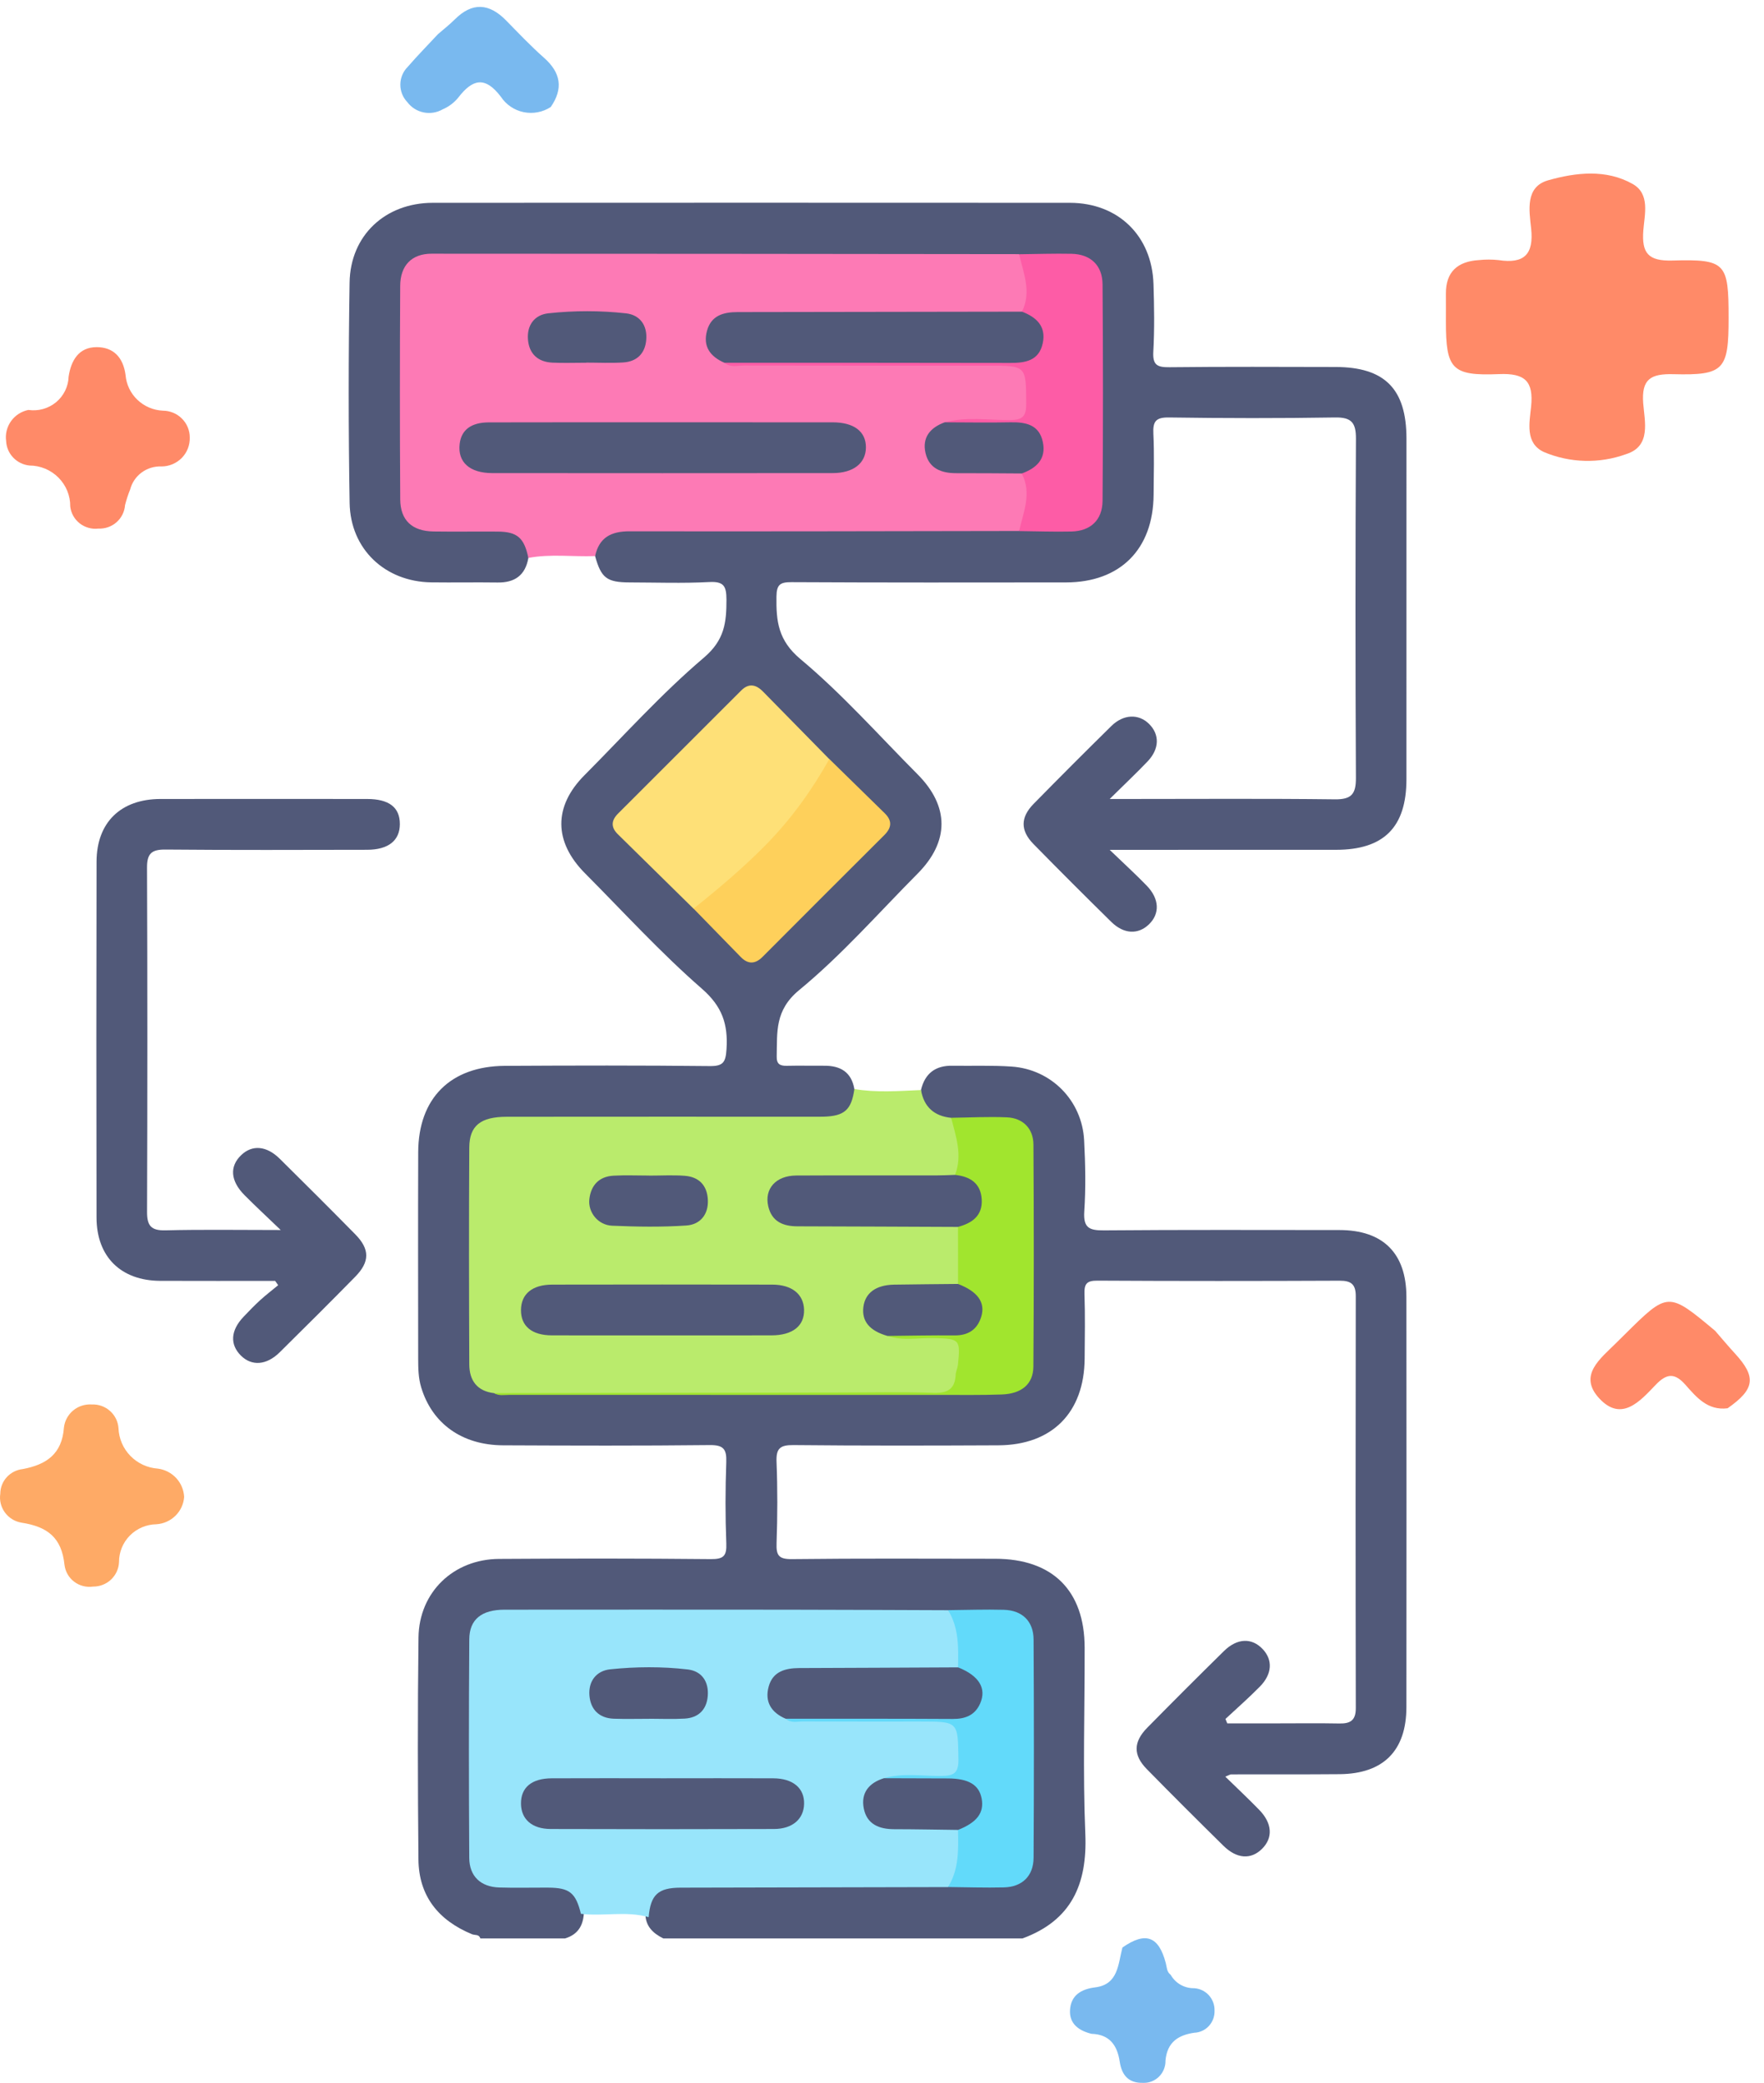
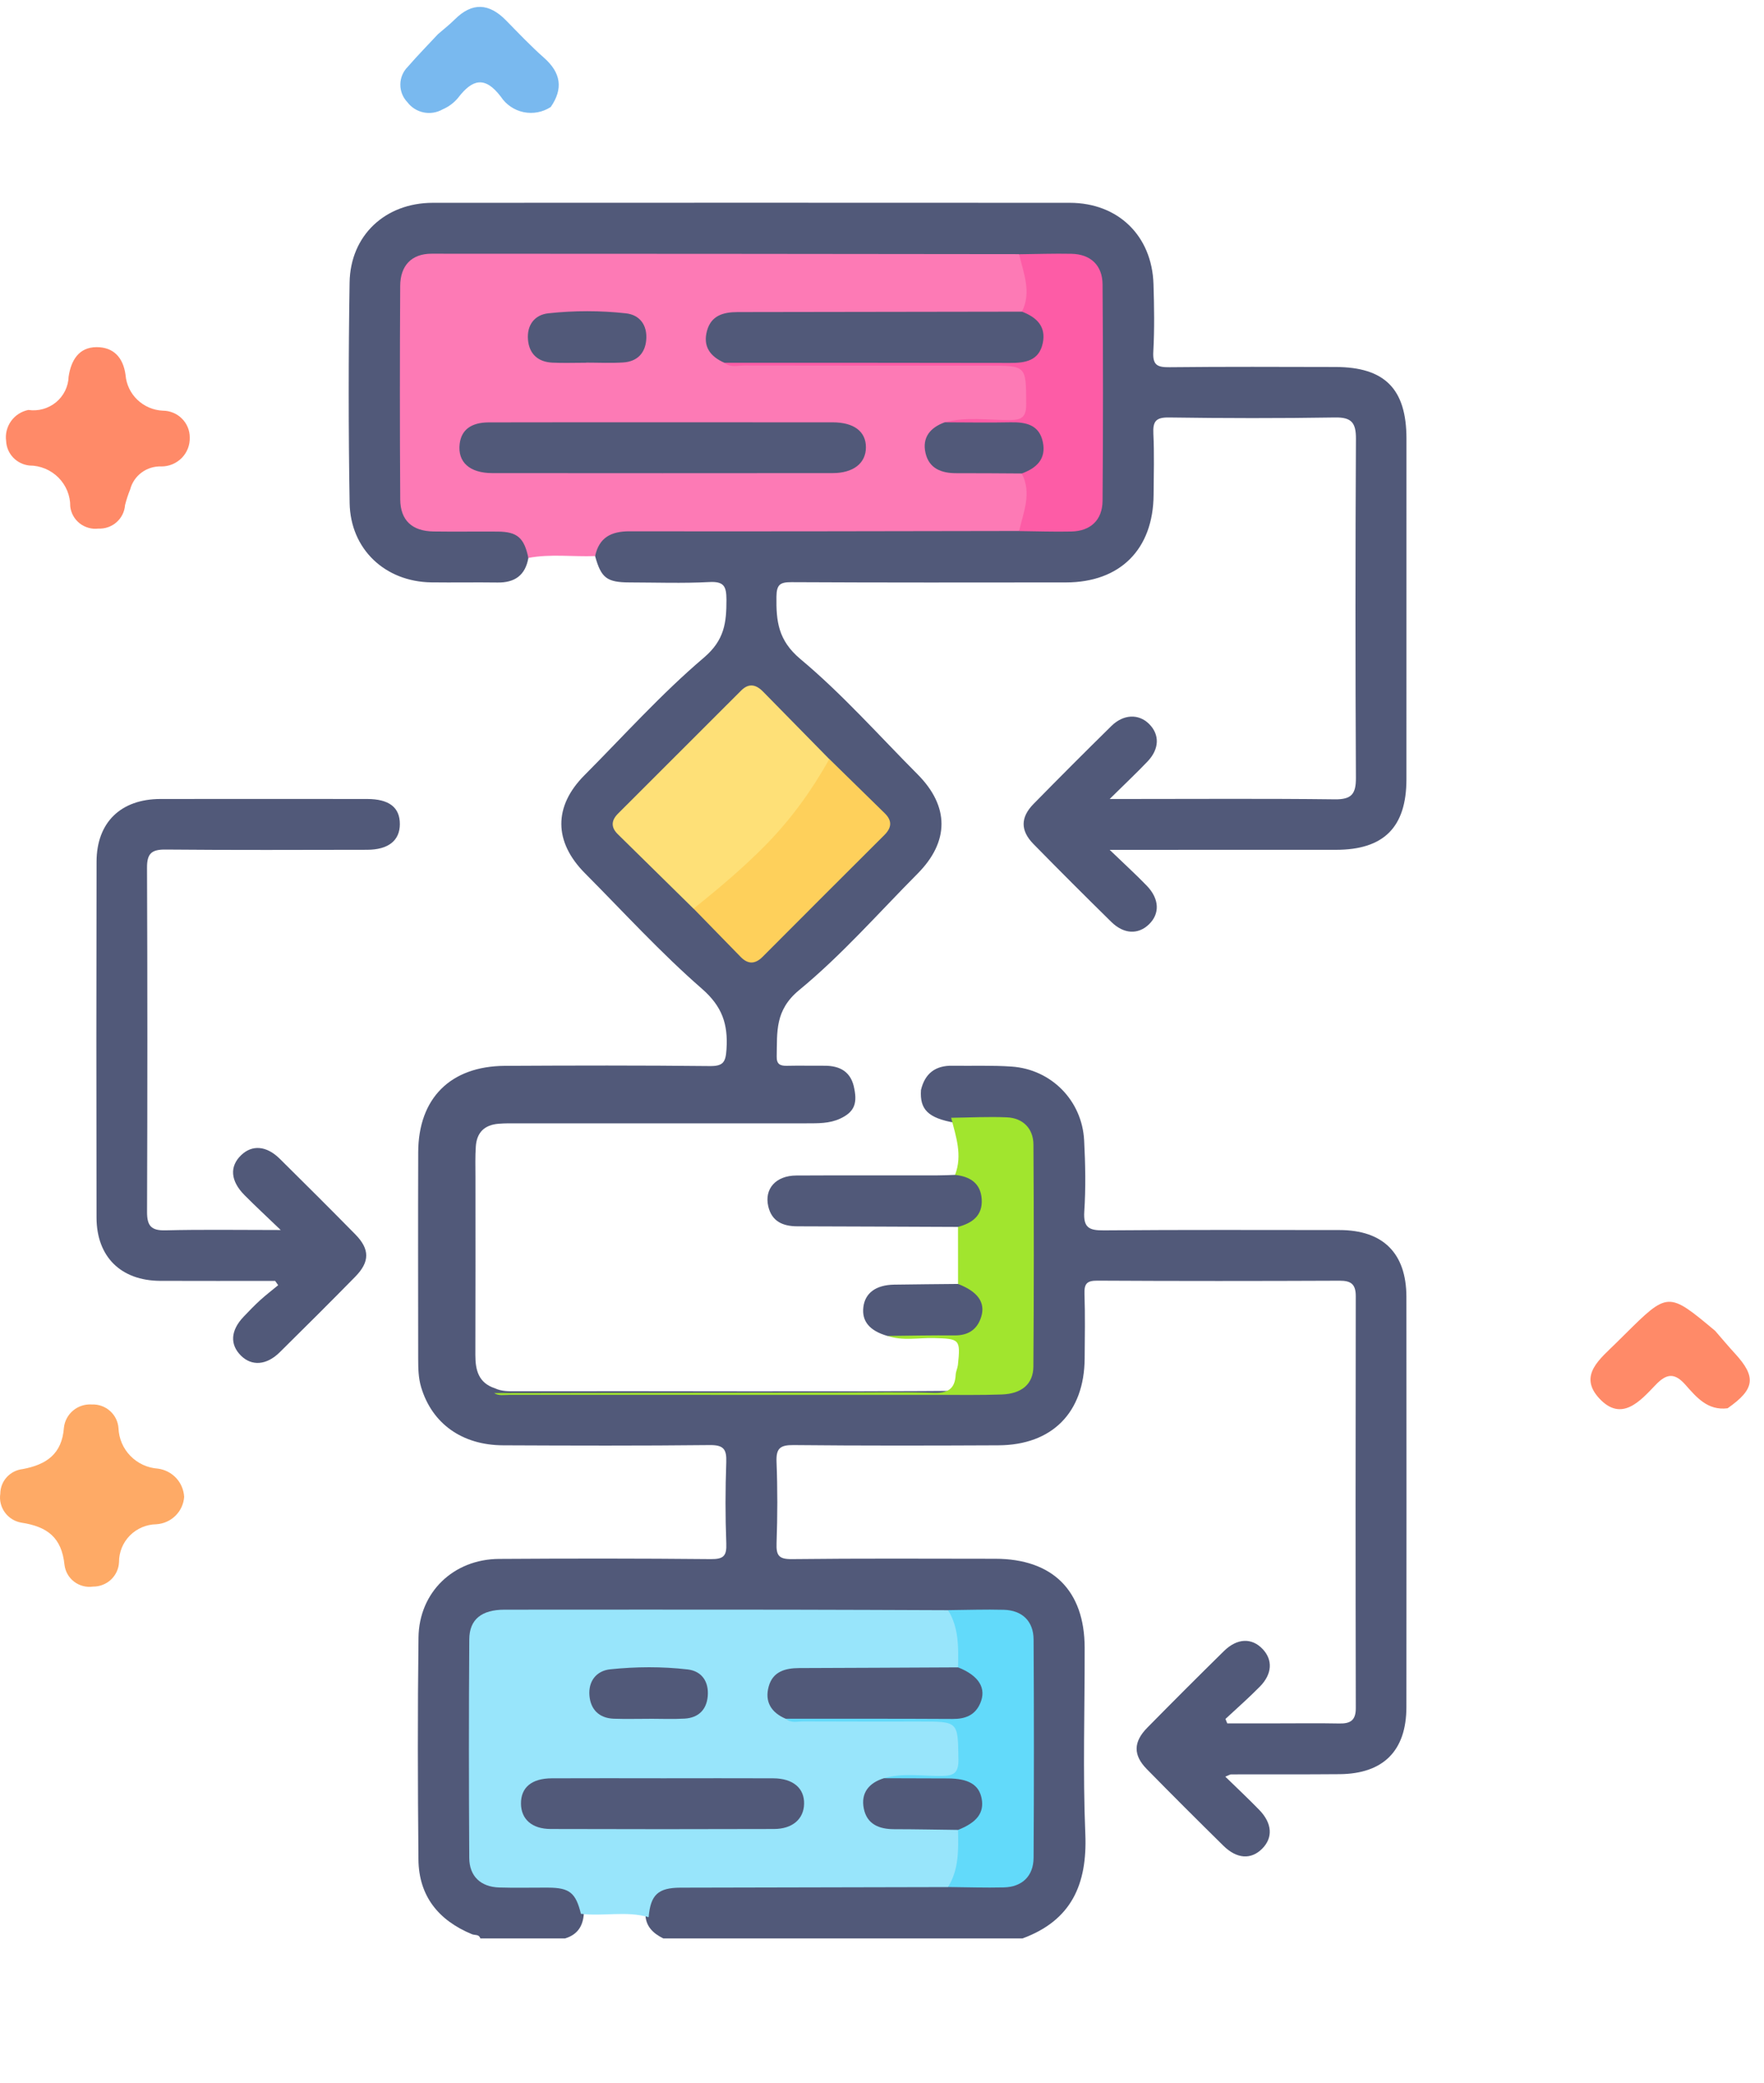
<svg xmlns="http://www.w3.org/2000/svg" width="61" height="72" viewBox="0 0 61 72" fill="none">
  <path d="M16.61 67.007C16.567 66.855 16.421 66.903 16.323 66.862C15.167 66.385 14.482 65.546 14.47 64.277C14.446 61.719 14.44 59.161 14.472 56.604C14.492 55.037 15.682 53.898 17.255 53.888C19.695 53.872 22.136 53.871 24.576 53.895C25.017 53.899 25.134 53.791 25.116 53.352C25.079 52.416 25.082 51.477 25.115 50.541C25.131 50.092 25.018 49.948 24.543 49.953C22.161 49.979 19.779 49.972 17.397 49.961C15.973 49.955 14.942 49.208 14.565 47.958C14.467 47.634 14.462 47.304 14.461 46.973C14.459 44.591 14.454 42.209 14.462 39.827C14.469 37.964 15.577 36.855 17.457 36.844C19.819 36.831 22.182 36.826 24.544 36.852C25.021 36.858 25.095 36.706 25.123 36.265C25.178 35.406 24.978 34.793 24.271 34.177C22.846 32.935 21.564 31.53 20.229 30.187C19.146 29.098 19.138 27.876 20.209 26.8C21.572 25.43 22.871 23.982 24.339 22.735C25.056 22.126 25.122 21.519 25.121 20.731C25.12 20.262 25.033 20.094 24.526 20.12C23.61 20.168 22.691 20.135 21.773 20.133C20.984 20.131 20.789 19.981 20.579 19.224C20.42 18.764 20.713 18.536 21.045 18.341C21.269 18.209 21.529 18.193 21.783 18.193C26.248 18.192 30.714 18.169 35.178 18.203C35.744 18.194 36.31 18.212 36.876 18.192C37.549 18.168 37.822 17.924 37.95 17.266C37.983 17.093 37.992 16.917 37.992 16.741C37.996 14.594 37.995 12.447 37.992 10.3C37.992 10.163 37.989 10.026 37.97 9.89C37.88 9.276 37.586 8.99 36.968 8.955C36.383 8.923 35.797 8.955 35.211 8.938C31.071 8.968 26.931 8.945 22.791 8.951C20.33 8.955 17.869 8.947 15.409 8.953C14.283 8.956 13.989 9.249 13.985 10.383C13.977 12.512 13.975 14.64 13.985 16.769C13.991 17.886 14.303 18.181 15.425 18.192C16.069 18.198 16.716 18.151 17.357 18.219C18.041 18.291 18.35 18.672 18.271 19.289C18.165 19.888 17.799 20.146 17.202 20.136C16.44 20.125 15.678 20.141 14.917 20.131C13.32 20.111 12.116 18.987 12.09 17.383C12.048 14.845 12.049 12.305 12.089 9.766C12.115 8.134 13.326 7.012 14.965 7.011C22.309 7.007 29.652 7.007 36.996 7.011C38.663 7.012 39.835 8.148 39.888 9.817C39.913 10.598 39.925 11.381 39.882 12.16C39.856 12.624 40.024 12.699 40.441 12.694C42.355 12.673 44.269 12.682 46.183 12.686C47.886 12.689 48.635 13.445 48.636 15.159C48.637 19.085 48.637 23.011 48.635 26.936C48.635 28.594 47.855 29.375 46.202 29.376C43.839 29.378 41.475 29.377 39.112 29.377C38.926 29.377 38.741 29.377 38.373 29.377C38.882 29.866 39.279 30.228 39.653 30.614C40.097 31.072 40.114 31.587 39.727 31.957C39.355 32.312 38.862 32.293 38.429 31.868C37.523 30.978 36.625 30.081 35.736 29.174C35.283 28.712 35.285 28.255 35.74 27.791C36.629 26.884 37.526 25.987 38.431 25.097C38.85 24.685 39.374 24.668 39.733 25.022C40.106 25.39 40.097 25.887 39.683 26.322C39.296 26.727 38.887 27.112 38.374 27.619C38.688 27.619 38.851 27.619 39.014 27.619C41.397 27.619 43.78 27.602 46.162 27.631C46.74 27.638 46.891 27.443 46.888 26.889C46.868 22.983 46.868 19.077 46.889 15.171C46.892 14.615 46.74 14.421 46.166 14.431C44.252 14.462 42.338 14.459 40.424 14.431C39.968 14.424 39.863 14.567 39.884 14.993C39.918 15.694 39.897 16.399 39.892 17.102C39.88 18.986 38.738 20.131 36.863 20.133C33.699 20.136 30.535 20.141 27.371 20.124C26.974 20.122 26.855 20.208 26.85 20.628C26.839 21.473 26.906 22.137 27.683 22.786C29.131 23.996 30.396 25.426 31.732 26.768C32.833 27.875 32.833 29.091 31.729 30.202C30.38 31.56 29.108 33.013 27.637 34.224C26.789 34.922 26.878 35.673 26.859 36.517C26.852 36.787 26.977 36.848 27.213 36.842C27.642 36.832 28.073 36.843 28.502 36.84C29.061 36.836 29.442 37.057 29.544 37.644C29.651 38.175 29.518 38.453 29.047 38.671C28.68 38.84 28.286 38.83 27.896 38.831C24.577 38.832 21.257 38.831 17.938 38.831C17.704 38.831 17.469 38.826 17.236 38.846C16.756 38.887 16.488 39.143 16.454 39.629C16.429 39.98 16.441 40.332 16.441 40.683C16.441 42.733 16.445 44.783 16.438 46.833C16.437 47.365 16.548 47.805 17.116 47.99C17.354 48.103 17.608 48.094 17.862 48.093C23.203 48.081 28.545 48.118 33.886 48.073C34.12 48.071 34.354 48.07 34.586 48.03C35.252 47.914 35.514 47.646 35.518 46.978C35.536 44.6 35.536 42.221 35.519 39.843C35.513 39.069 35.272 38.858 34.478 38.835C33.991 38.822 33.504 38.855 33.017 38.811C32.1 38.649 31.8 38.358 31.848 37.678C31.984 37.108 32.344 36.83 32.932 36.84C33.615 36.85 34.3 36.822 34.981 36.869C36.354 36.963 37.419 38.043 37.49 39.42C37.533 40.238 37.549 41.063 37.495 41.879C37.458 42.448 37.67 42.535 38.176 42.531C40.891 42.508 43.605 42.519 46.32 42.52C47.826 42.521 48.633 43.321 48.634 44.831C48.638 49.557 48.638 54.283 48.634 59.009C48.633 60.519 47.838 61.316 46.324 61.329C45.074 61.34 43.824 61.333 42.574 61.336C42.54 61.336 42.505 61.361 42.371 61.414C42.783 61.816 43.174 62.181 43.547 62.565C43.996 63.028 44.025 63.525 43.647 63.905C43.264 64.289 42.772 64.262 42.306 63.803C41.415 62.926 40.53 62.044 39.655 61.152C39.182 60.669 39.189 60.215 39.673 59.723C40.55 58.832 41.433 57.949 42.325 57.073C42.783 56.622 43.291 56.609 43.664 57.005C44.018 57.38 43.996 57.865 43.568 58.301C43.186 58.69 42.775 59.048 42.377 59.42C42.397 59.471 42.418 59.522 42.439 59.573C43.009 59.573 43.579 59.573 44.149 59.573C44.871 59.573 45.594 59.563 46.316 59.577C46.696 59.584 46.885 59.471 46.884 59.046C46.874 54.3 46.875 49.555 46.883 44.809C46.884 44.398 46.727 44.27 46.327 44.271C43.534 44.283 40.742 44.285 37.949 44.269C37.574 44.266 37.49 44.385 37.502 44.734C37.527 45.475 37.514 46.218 37.508 46.96C37.495 48.827 36.384 49.953 34.524 49.961C32.161 49.972 29.798 49.977 27.435 49.953C26.974 49.949 26.835 50.069 26.853 50.533C26.89 51.469 26.887 52.408 26.854 53.344C26.839 53.766 26.928 53.901 27.386 53.895C29.729 53.868 32.072 53.881 34.416 53.883C36.397 53.885 37.503 54.979 37.508 56.952C37.513 59.1 37.441 61.251 37.531 63.396C37.603 65.136 37.051 66.385 35.359 67.007C31.219 67.007 27.078 67.007 22.938 67.007C22.576 66.828 22.314 66.578 22.318 66.137C22.443 65.35 22.768 65.071 23.636 65.069C26.671 65.061 29.707 65.058 32.741 65.068C33.365 65.076 33.989 65.087 34.612 65.059C35.239 65.03 35.509 64.781 35.517 64.15C35.545 61.673 35.548 59.197 35.515 56.72C35.508 56.133 35.242 55.889 34.636 55.84C34.014 55.789 33.389 55.826 32.765 55.818C27.87 55.831 22.975 55.82 18.08 55.824C16.568 55.825 16.442 55.95 16.442 57.449C16.442 59.555 16.438 61.662 16.444 63.768C16.446 64.853 16.658 65.057 17.75 65.066C18.18 65.069 18.609 65.053 19.037 65.074C19.741 65.11 19.972 65.302 20.193 66.005C20.199 66.484 20.04 66.857 19.54 67.007C18.563 67.007 17.586 67.007 16.61 67.007Z" fill="#515979" />
  <path d="M18.271 19.287C18.128 18.593 17.889 18.381 17.215 18.376C16.473 18.37 15.731 18.383 14.99 18.372C14.255 18.361 13.845 17.991 13.84 17.262C13.824 14.803 13.825 12.343 13.839 9.883C13.843 9.172 14.241 8.77 14.922 8.77C21.695 8.769 28.467 8.778 35.24 8.785C35.735 9.383 35.795 10.334 35.372 10.853C35.091 10.962 34.795 10.932 34.504 10.933C31.713 10.935 28.922 10.934 26.131 10.934C25.917 10.934 25.702 10.927 25.488 10.948C25.089 10.986 24.757 11.136 24.657 11.56C24.556 11.986 24.827 12.207 25.17 12.367C25.427 12.499 25.703 12.466 25.974 12.466C28.86 12.468 31.745 12.465 34.63 12.468C35.579 12.469 35.658 12.552 35.664 13.503C35.665 13.659 35.658 13.815 35.657 13.97C35.653 14.452 35.42 14.665 34.932 14.675C34.233 14.689 33.529 14.604 32.835 14.733C32.443 14.876 32.108 15.101 32.19 15.57C32.275 16.053 32.682 16.186 33.113 16.21C33.675 16.241 34.239 16.215 34.801 16.223C35.014 16.226 35.23 16.214 35.428 16.318C35.787 16.915 35.705 17.792 35.24 18.355C30.751 18.361 26.262 18.375 21.773 18.366C21.132 18.365 20.72 18.578 20.579 19.222C19.81 19.252 19.037 19.14 18.271 19.287Z" fill="#FD7AB5" />
-   <path d="M31.849 37.68C31.95 38.267 32.305 38.58 32.891 38.641C33.401 39.275 33.45 40.176 33.005 40.72C32.728 40.848 32.432 40.82 32.141 40.82C30.775 40.824 29.409 40.822 28.043 40.822C27.829 40.822 27.614 40.817 27.401 40.847C27.052 40.895 26.817 41.069 26.79 41.441C26.764 41.807 26.968 42.025 27.292 42.143C27.535 42.231 27.792 42.22 28.046 42.22C29.47 42.222 30.895 42.218 32.319 42.224C32.608 42.225 32.909 42.187 33.166 42.377C33.423 43.014 33.337 43.662 33.232 44.31C33.075 44.574 32.806 44.543 32.56 44.55C32.057 44.565 31.553 44.551 31.05 44.558C30.594 44.565 30.166 44.66 30.073 45.184C29.973 45.736 30.387 45.913 30.818 46.045C31.379 46.164 31.946 46.078 32.51 46.103C33.172 46.132 33.324 46.288 33.312 46.959C33.309 47.194 33.266 47.423 33.21 47.651C33.114 48.049 32.891 48.209 32.46 48.208C27.45 48.194 22.44 48.199 17.43 48.199C17.314 48.199 17.195 48.212 17.085 48.158C16.495 48.089 16.23 47.716 16.228 47.163C16.218 44.664 16.213 42.165 16.228 39.666C16.233 38.907 16.624 38.605 17.524 38.604C20.999 38.6 24.474 38.602 27.95 38.602C28.125 38.602 28.301 38.605 28.477 38.601C29.204 38.581 29.443 38.366 29.545 37.645C30.311 37.776 31.08 37.713 31.849 37.68Z" fill="#BAEB6C" />
  <path d="M9.514 44.277C8.188 44.277 6.863 44.282 5.537 44.276C4.182 44.269 3.341 43.446 3.338 42.09C3.33 37.989 3.33 33.887 3.339 29.786C3.342 28.428 4.177 27.622 5.547 27.619C7.929 27.616 10.312 27.617 12.695 27.619C13.454 27.62 13.827 27.908 13.827 28.484C13.828 29.054 13.432 29.373 12.697 29.375C10.373 29.379 8.048 29.388 5.725 29.367C5.242 29.362 5.082 29.504 5.084 29.994C5.1 33.959 5.099 37.924 5.085 41.889C5.083 42.366 5.22 42.542 5.719 42.53C6.984 42.498 8.251 42.519 9.707 42.519C9.217 42.048 8.827 41.688 8.454 41.312C7.968 40.821 7.933 40.322 8.338 39.932C8.72 39.564 9.216 39.602 9.677 40.058C10.552 40.923 11.423 41.792 12.286 42.668C12.792 43.182 12.792 43.618 12.282 44.136C11.42 45.014 10.548 45.882 9.672 46.746C9.215 47.197 8.705 47.23 8.332 46.861C7.945 46.477 7.973 45.993 8.418 45.523C8.606 45.324 8.796 45.127 8.998 44.943C9.197 44.762 9.412 44.598 9.619 44.426C9.584 44.376 9.549 44.327 9.514 44.277Z" fill="#515979" />
  <path d="M22.43 66.273C21.659 66.048 20.866 66.252 20.089 66.156C19.908 65.427 19.696 65.256 18.96 65.251C18.394 65.248 17.828 65.264 17.262 65.246C16.623 65.226 16.23 64.859 16.227 64.22C16.212 61.702 16.21 59.185 16.228 56.667C16.232 55.975 16.658 55.644 17.445 55.643C20.704 55.64 23.964 55.64 27.223 55.643C29.077 55.645 30.93 55.655 32.784 55.661C33.291 56.1 33.441 56.927 33.151 57.669C32.908 57.836 32.628 57.803 32.358 57.804C30.993 57.809 29.629 57.806 28.264 57.807C28.049 57.807 27.834 57.799 27.621 57.827C27.261 57.875 26.908 57.965 26.803 58.371C26.693 58.799 26.907 59.081 27.292 59.252C27.53 59.371 27.787 59.343 28.039 59.343C29.519 59.346 30.999 59.337 32.479 59.347C33.18 59.352 33.289 59.469 33.316 60.162C33.369 61.492 33.315 61.543 31.991 61.552C31.565 61.556 31.135 61.495 30.715 61.612C30.331 61.763 29.981 61.964 30.062 62.451C30.147 62.955 30.559 63.06 30.989 63.087C31.477 63.116 31.966 63.09 32.454 63.1C32.704 63.106 32.967 63.068 33.18 63.255C33.363 63.977 33.417 64.674 32.783 65.232C29.702 65.238 26.62 65.244 23.539 65.252C22.756 65.254 22.497 65.496 22.43 66.273Z" fill="#98E5FB" />
  <path d="M23.984 31.412C23.11 30.553 22.236 29.693 21.362 28.834C21.116 28.593 21.14 28.355 21.372 28.124C22.791 26.705 24.21 25.286 25.631 23.869C25.895 23.605 26.145 23.66 26.389 23.91C27.15 24.688 27.915 25.464 28.678 26.241C28.745 26.407 28.665 26.543 28.587 26.677C27.506 28.536 26.029 30.028 24.308 31.293C24.211 31.364 24.1 31.395 23.984 31.412Z" fill="#FEE077" />
  <path d="M35.34 10.774C35.678 10.094 35.393 9.444 35.241 8.789C35.844 8.782 36.448 8.761 37.051 8.773C37.706 8.786 38.122 9.164 38.127 9.83C38.146 12.324 38.147 14.819 38.127 17.313C38.121 17.981 37.708 18.358 37.051 18.373C36.448 18.387 35.844 18.364 35.241 18.358C35.391 17.7 35.687 17.049 35.333 16.368C35.341 16.236 35.435 16.163 35.526 16.09C35.81 15.861 35.952 15.578 35.821 15.218C35.681 14.836 35.342 14.802 35.001 14.795C34.437 14.784 33.872 14.801 33.308 14.787C33.082 14.781 32.832 14.828 32.667 14.599C33.414 14.399 34.175 14.524 34.928 14.521C35.371 14.519 35.49 14.383 35.487 13.95C35.479 12.639 35.496 12.639 34.16 12.639C31.349 12.639 28.538 12.641 25.727 12.635C25.501 12.635 25.256 12.712 25.051 12.541C25.297 12.27 25.628 12.344 25.929 12.343C28.735 12.336 31.541 12.339 34.347 12.339C34.445 12.339 34.543 12.345 34.64 12.338C35.054 12.31 35.541 12.44 35.776 11.947C36.003 11.472 35.624 11.194 35.366 10.886C35.343 10.86 35.346 10.813 35.34 10.774Z" fill="#FD5CA6" />
  <path d="M17.086 48.156C21.08 48.15 25.074 48.143 29.068 48.137C30.14 48.135 31.212 48.113 32.283 48.147C32.768 48.163 33.023 48.019 33.048 47.522C33.053 47.408 33.113 47.297 33.125 47.182C33.219 46.297 33.185 46.277 32.304 46.254C31.765 46.239 31.218 46.36 30.688 46.178C30.85 45.948 31.1 45.998 31.325 45.992C31.829 45.978 32.333 45.989 32.837 45.986C33.23 45.983 33.588 45.898 33.724 45.477C33.853 45.076 33.617 44.815 33.317 44.597C33.238 44.54 33.168 44.474 33.129 44.381C33.128 43.725 33.128 43.068 33.128 42.412C33.143 42.376 33.161 42.341 33.19 42.316C34.047 41.602 34.027 41.278 33.093 40.704C33.061 40.684 33.041 40.65 33.026 40.613C33.289 39.934 33.057 39.289 32.892 38.639C33.535 38.631 34.179 38.596 34.82 38.624C35.374 38.648 35.734 39.01 35.737 39.568C35.753 42.124 35.754 44.681 35.735 47.238C35.73 47.848 35.327 48.18 34.639 48.204C33.937 48.229 33.234 48.219 32.531 48.219C27.554 48.22 22.577 48.22 17.6 48.218C17.428 48.218 17.247 48.259 17.086 48.156Z" fill="#A1E52E" />
  <path d="M32.784 65.23C33.164 64.618 33.142 63.936 33.129 63.255C33.179 63.092 33.325 63.022 33.446 62.928C33.699 62.732 33.823 62.479 33.72 62.164C33.619 61.855 33.374 61.7 33.06 61.679C32.461 61.637 31.859 61.676 31.259 61.657C31.017 61.649 30.746 61.715 30.566 61.468C31.213 61.282 31.876 61.394 32.53 61.391C32.959 61.39 33.151 61.313 33.143 60.818C33.123 59.509 33.148 59.509 31.815 59.509C30.471 59.509 29.128 59.512 27.784 59.505C27.577 59.504 27.352 59.577 27.168 59.411C27.395 59.154 27.705 59.223 27.988 59.221C29.485 59.213 30.983 59.218 32.48 59.217C32.694 59.217 32.908 59.225 33.12 59.188C33.413 59.136 33.63 58.979 33.711 58.691C33.786 58.425 33.69 58.195 33.485 58.01C33.356 57.895 33.189 57.816 33.13 57.635C33.143 56.954 33.162 56.272 32.785 55.659C33.427 55.653 34.07 55.63 34.712 55.647C35.347 55.664 35.739 56.039 35.742 56.676C35.757 59.189 35.757 61.703 35.742 64.216C35.738 64.854 35.346 65.228 34.711 65.243C34.069 65.259 33.426 65.236 32.784 65.23Z" fill="#62DAFA" />
  <path d="M23.984 31.409C24.862 30.706 25.72 29.985 26.509 29.178C27.372 28.294 28.08 27.31 28.679 26.238C29.317 26.863 29.957 27.487 30.595 28.113C30.855 28.368 30.84 28.609 30.581 28.866C29.173 30.267 27.77 31.673 26.367 33.079C26.111 33.334 25.863 33.337 25.611 33.077C25.069 32.52 24.526 31.965 23.984 31.409Z" fill="#FED05B" />
  <path d="M22.938 14.598C24.89 14.598 26.843 14.597 28.796 14.599C29.532 14.6 29.946 14.917 29.944 15.465C29.941 16.012 29.513 16.353 28.794 16.354C24.87 16.358 20.945 16.358 17.021 16.354C16.237 16.353 15.822 15.971 15.895 15.348C15.951 14.863 16.288 14.602 16.905 14.601C18.916 14.595 20.927 14.599 22.938 14.598Z" fill="#515979" />
  <path d="M35.34 10.773C35.846 10.966 36.186 11.286 36.057 11.872C35.925 12.473 35.454 12.548 34.927 12.546C31.635 12.538 28.343 12.541 25.05 12.54C24.561 12.326 24.297 11.976 24.45 11.429C24.596 10.904 25.016 10.789 25.503 10.788C28.782 10.785 32.061 10.779 35.34 10.773Z" fill="#515979" />
  <path d="M20.272 12.539C19.883 12.539 19.493 12.554 19.104 12.536C18.607 12.513 18.301 12.239 18.258 11.743C18.215 11.243 18.482 10.881 18.965 10.83C19.854 10.734 20.756 10.733 21.644 10.831C22.128 10.884 22.389 11.246 22.347 11.747C22.309 12.216 22.026 12.498 21.556 12.529C21.13 12.557 20.7 12.535 20.272 12.535C20.272 12.536 20.272 12.538 20.272 12.539Z" fill="#515979" />
  <path d="M32.67 14.598C33.427 14.6 34.185 14.613 34.943 14.598C35.473 14.588 35.936 14.679 36.062 15.28C36.185 15.866 35.843 16.182 35.335 16.367C34.581 16.363 33.826 16.355 33.071 16.357C32.558 16.359 32.13 16.2 32.005 15.661C31.881 15.121 32.169 14.779 32.67 14.598Z" fill="#515979" />
-   <path d="M22.941 46.161C21.654 46.161 20.367 46.165 19.08 46.16C18.389 46.158 18.01 45.839 18.016 45.282C18.021 44.73 18.405 44.407 19.098 44.406C21.633 44.401 24.168 44.401 26.703 44.406C27.384 44.407 27.788 44.735 27.805 45.272C27.821 45.83 27.412 46.158 26.685 46.16C25.437 46.164 24.189 46.161 22.941 46.161Z" fill="#515979" />
  <path d="M33.024 40.613C33.54 40.667 33.914 40.896 33.948 41.458C33.982 42.025 33.617 42.281 33.126 42.412C31.276 42.405 29.426 42.395 27.576 42.391C27.077 42.39 26.689 42.226 26.567 41.701C26.425 41.092 26.831 40.639 27.532 40.635C29.149 40.626 30.766 40.633 32.383 40.631C32.596 40.631 32.81 40.62 33.024 40.613Z" fill="#515979" />
  <path d="M33.129 44.383C33.805 44.643 34.085 45.02 33.931 45.519C33.796 45.957 33.484 46.166 33.011 46.162C32.237 46.155 31.462 46.172 30.688 46.18C30.07 46.003 29.795 45.672 29.856 45.18C29.916 44.695 30.291 44.418 30.918 44.407C31.655 44.395 32.392 44.391 33.129 44.383Z" fill="#515979" />
-   <path d="M22.447 40.638C22.857 40.638 23.267 40.614 23.674 40.644C24.17 40.681 24.454 40.974 24.478 41.476C24.503 41.988 24.207 42.331 23.736 42.363C22.883 42.421 22.022 42.407 21.167 42.37C20.68 42.35 20.327 41.903 20.38 41.45C20.437 40.965 20.72 40.667 21.221 40.64C21.628 40.618 22.038 40.636 22.448 40.636C22.447 40.636 22.447 40.637 22.447 40.638Z" fill="#515979" />
  <path d="M22.94 61.471C24.208 61.471 25.475 61.466 26.743 61.472C27.424 61.476 27.82 61.814 27.806 62.358C27.793 62.88 27.404 63.223 26.765 63.224C24.191 63.232 21.617 63.233 19.043 63.224C18.394 63.222 18.022 62.885 18.016 62.352C18.009 61.793 18.381 61.475 19.079 61.472C20.366 61.466 21.653 61.47 22.94 61.471Z" fill="#515979" />
  <path d="M33.132 57.637C33.855 57.925 34.126 58.363 33.892 58.89C33.711 59.297 33.375 59.422 32.945 59.42C31.02 59.409 29.095 59.413 27.17 59.413C26.669 59.2 26.435 58.824 26.583 58.295C26.727 57.777 27.159 57.663 27.642 57.661C29.472 57.656 31.302 57.645 33.132 57.637Z" fill="#515979" />
  <path d="M30.566 61.469C31.303 61.471 32.039 61.473 32.776 61.476C33.494 61.479 33.856 61.694 33.946 62.172C34.038 62.661 33.786 62.996 33.13 63.256C32.393 63.247 31.656 63.232 30.919 63.231C30.4 63.23 29.977 63.06 29.87 62.514C29.763 61.972 30.052 61.629 30.566 61.469Z" fill="#515979" />
  <path d="M22.452 59.415C22.044 59.415 21.634 59.426 21.226 59.412C20.718 59.394 20.423 59.093 20.383 58.612C20.342 58.121 20.617 57.755 21.103 57.704C21.992 57.612 22.893 57.605 23.782 57.709C24.271 57.767 24.517 58.134 24.474 58.633C24.433 59.104 24.15 59.379 23.679 59.408C23.271 59.432 22.861 59.413 22.452 59.413C22.452 59.413 22.452 59.414 22.452 59.415Z" fill="#515979" />
-   <path d="M37.743 70.304C37.312 70.197 36.971 69.961 37.002 69.478C37.034 68.974 37.384 68.759 37.871 68.699C38.676 68.599 38.662 67.894 38.814 67.321C39.613 66.764 40.069 66.925 40.314 67.862C40.352 68.005 40.344 68.163 40.481 68.263C40.563 68.407 40.681 68.526 40.824 68.608C40.967 68.689 41.129 68.731 41.293 68.728C41.486 68.739 41.669 68.825 41.801 68.969C41.932 69.113 42.004 69.303 41.999 69.499C42.003 69.596 41.988 69.693 41.955 69.784C41.922 69.876 41.871 69.959 41.806 70.031C41.741 70.102 41.663 70.16 41.575 70.2C41.488 70.241 41.394 70.264 41.298 70.267C40.741 70.35 40.364 70.592 40.303 71.225C40.306 71.329 40.287 71.432 40.249 71.528C40.211 71.624 40.153 71.711 40.08 71.784C40.007 71.856 39.92 71.913 39.825 71.95C39.729 71.987 39.627 72.004 39.525 71.999C39.014 72.013 38.788 71.718 38.72 71.265C38.633 70.684 38.357 70.323 37.743 70.304Z" fill="#79B9EF" />
  <path d="M59.741 48.681C59.052 48.768 58.665 48.3 58.281 47.867C57.911 47.448 57.632 47.475 57.254 47.871C56.719 48.43 56.077 49.169 55.307 48.343C54.554 47.535 55.354 46.959 55.898 46.413C55.99 46.322 56.083 46.231 56.174 46.14C57.683 44.644 57.683 44.644 59.31 46.003C59.539 46.266 59.761 46.532 59.997 46.789C60.742 47.6 60.686 48.021 59.741 48.681Z" fill="#FF8A68" />
  <path d="M6.368 51.747C6.35 51.993 6.243 52.224 6.066 52.397C5.889 52.571 5.655 52.674 5.407 52.69C5.061 52.696 4.732 52.836 4.49 53.081C4.249 53.326 4.114 53.655 4.116 53.998C4.107 54.227 4.007 54.443 3.84 54.602C3.672 54.76 3.448 54.847 3.217 54.845C3.102 54.861 2.985 54.855 2.872 54.825C2.76 54.796 2.655 54.745 2.563 54.675C2.471 54.605 2.394 54.517 2.337 54.417C2.28 54.317 2.244 54.206 2.23 54.092C2.133 53.146 1.637 52.773 0.743 52.635C0.512 52.597 0.307 52.471 0.17 52.283C0.033 52.096 -0.025 51.863 0.01 51.635C0.011 51.422 0.091 51.218 0.235 51.061C0.379 50.904 0.576 50.805 0.789 50.782C1.6 50.628 2.144 50.267 2.211 49.348C2.236 49.118 2.351 48.906 2.53 48.757C2.709 48.608 2.94 48.534 3.173 48.549C3.406 48.539 3.633 48.62 3.806 48.775C3.979 48.929 4.084 49.145 4.098 49.375C4.113 49.732 4.259 50.072 4.511 50.329C4.762 50.586 5.1 50.742 5.461 50.767C5.704 50.799 5.928 50.915 6.094 51.094C6.259 51.273 6.356 51.504 6.368 51.747Z" fill="#FEAA66" />
  <path d="M15.144 1.182C15.339 1.012 15.544 0.853 15.726 0.672C16.331 0.069 16.913 0.109 17.497 0.703C17.928 1.142 18.352 1.591 18.812 1.997C19.395 2.512 19.485 3.063 19.045 3.699C18.908 3.788 18.755 3.85 18.595 3.88C18.434 3.911 18.269 3.909 18.108 3.877C17.948 3.844 17.796 3.78 17.661 3.688C17.526 3.597 17.41 3.48 17.321 3.345C16.768 2.617 16.334 2.738 15.843 3.379C15.7 3.553 15.516 3.691 15.307 3.78C15.109 3.894 14.874 3.932 14.649 3.886C14.424 3.84 14.224 3.714 14.087 3.532C13.928 3.366 13.841 3.146 13.844 2.918C13.846 2.69 13.938 2.472 14.1 2.31C14.434 1.924 14.795 1.558 15.144 1.182Z" fill="#79B9EF" />
  <path d="M0.981 14.171C1.15 14.196 1.323 14.185 1.488 14.139C1.653 14.093 1.806 14.013 1.938 13.905C2.069 13.796 2.176 13.661 2.251 13.509C2.326 13.356 2.368 13.19 2.373 13.02C2.457 12.457 2.726 12.002 3.338 12C3.921 11.998 4.261 12.352 4.342 12.965C4.369 13.29 4.514 13.594 4.751 13.82C4.988 14.047 5.3 14.18 5.629 14.196C5.751 14.196 5.873 14.22 5.986 14.267C6.1 14.313 6.203 14.382 6.289 14.468C6.376 14.554 6.445 14.656 6.492 14.768C6.538 14.881 6.563 15.001 6.562 15.123C6.566 15.253 6.544 15.382 6.497 15.503C6.45 15.625 6.378 15.735 6.287 15.829C6.195 15.922 6.086 15.996 5.965 16.047C5.844 16.098 5.714 16.124 5.583 16.124C5.338 16.114 5.098 16.187 4.901 16.331C4.704 16.476 4.563 16.682 4.502 16.917C4.43 17.094 4.371 17.276 4.324 17.46C4.308 17.688 4.202 17.901 4.03 18.052C3.858 18.204 3.632 18.283 3.402 18.272C3.287 18.286 3.171 18.277 3.06 18.245C2.949 18.214 2.845 18.162 2.755 18.091C2.664 18.019 2.589 17.931 2.533 17.831C2.477 17.731 2.442 17.621 2.429 17.507C2.431 17.323 2.396 17.139 2.326 16.968C2.256 16.797 2.152 16.641 2.021 16.509C1.89 16.378 1.734 16.273 1.562 16.201C1.39 16.13 1.206 16.092 1.019 16.092C0.805 16.07 0.605 15.973 0.457 15.818C0.309 15.663 0.222 15.461 0.212 15.248C0.178 15.005 0.239 14.759 0.381 14.559C0.524 14.358 0.738 14.22 0.981 14.171Z" fill="#FF8A68" />
-   <path d="M59.776 10.994C59.776 12.783 59.622 12.98 57.87 12.935C57.077 12.914 56.76 13.108 56.823 13.941C56.872 14.575 57.103 15.423 56.236 15.697C55.311 16.034 54.291 16.008 53.385 15.624C52.732 15.317 52.89 14.609 52.946 14.058C53.035 13.178 52.739 12.894 51.831 12.932C50.195 13 50.001 12.753 50 11.115C50 10.793 50.003 10.471 50 10.149C49.996 9.393 50.409 9.036 51.138 8.991C51.365 8.967 51.593 8.967 51.82 8.991C52.704 9.126 53.044 8.797 52.947 7.894C52.88 7.277 52.735 6.458 53.538 6.232C54.492 5.962 55.542 5.84 56.461 6.361C57.068 6.706 56.869 7.414 56.827 7.966C56.768 8.747 56.993 9.031 57.835 9.006C59.685 8.954 59.776 9.092 59.776 10.994Z" fill="#FF8A68" />
</svg>